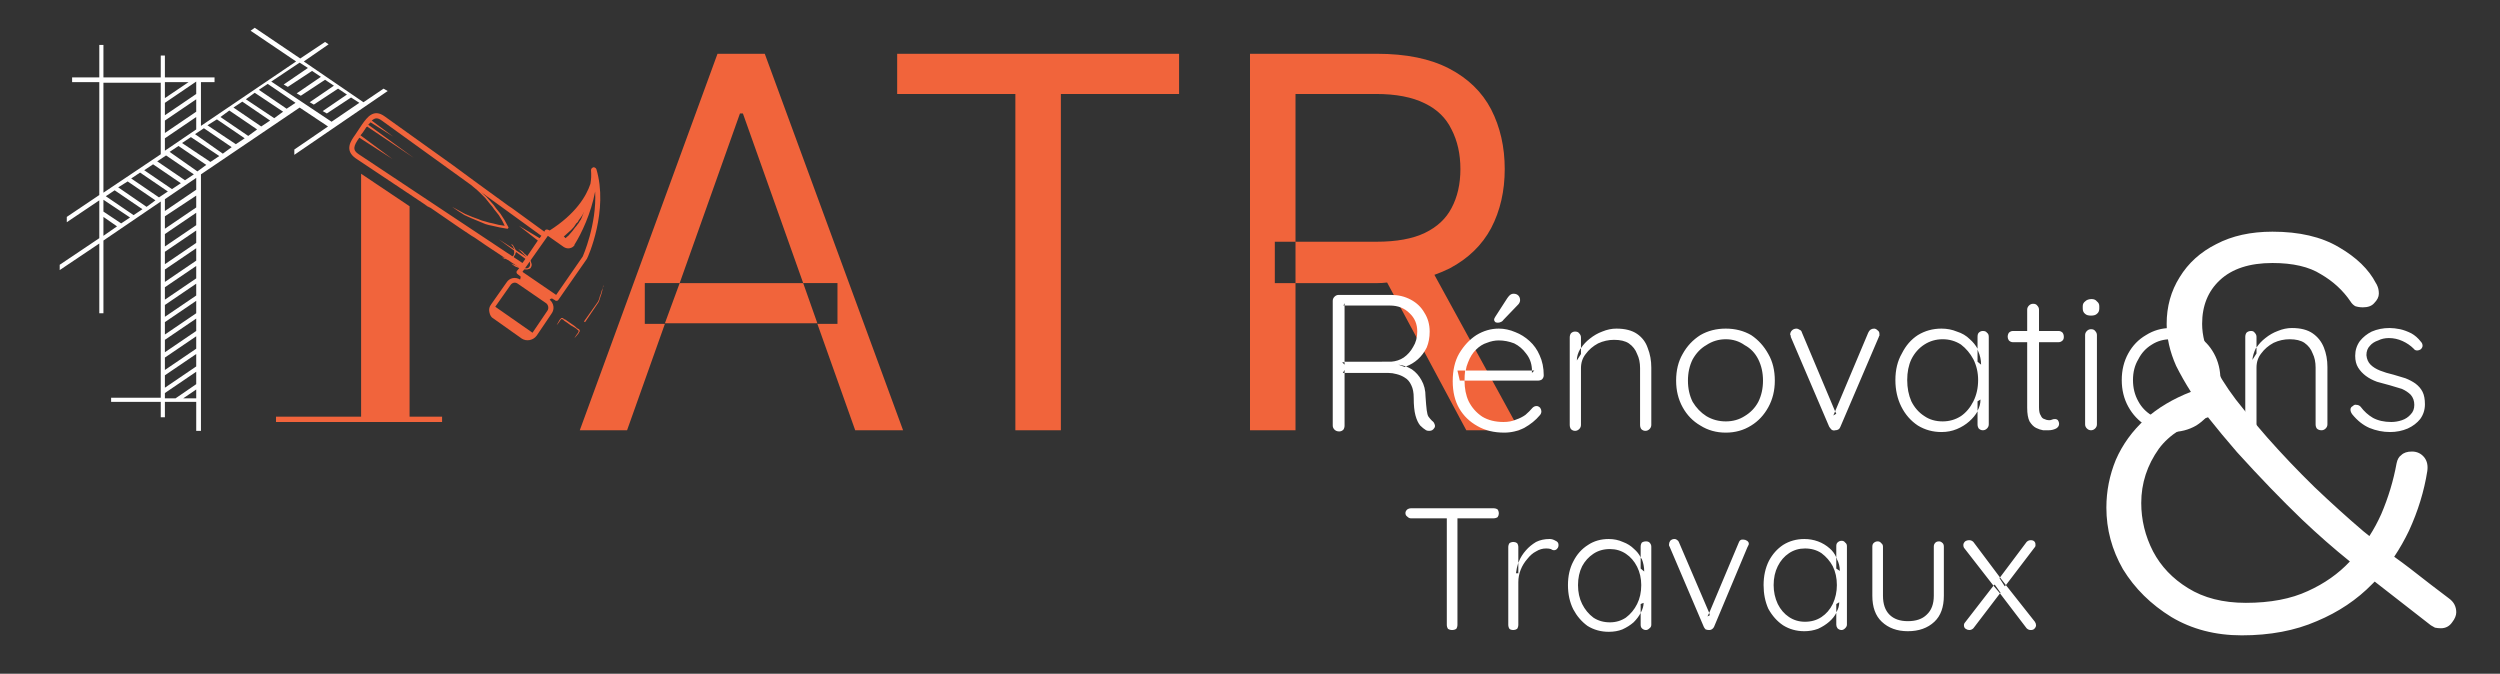
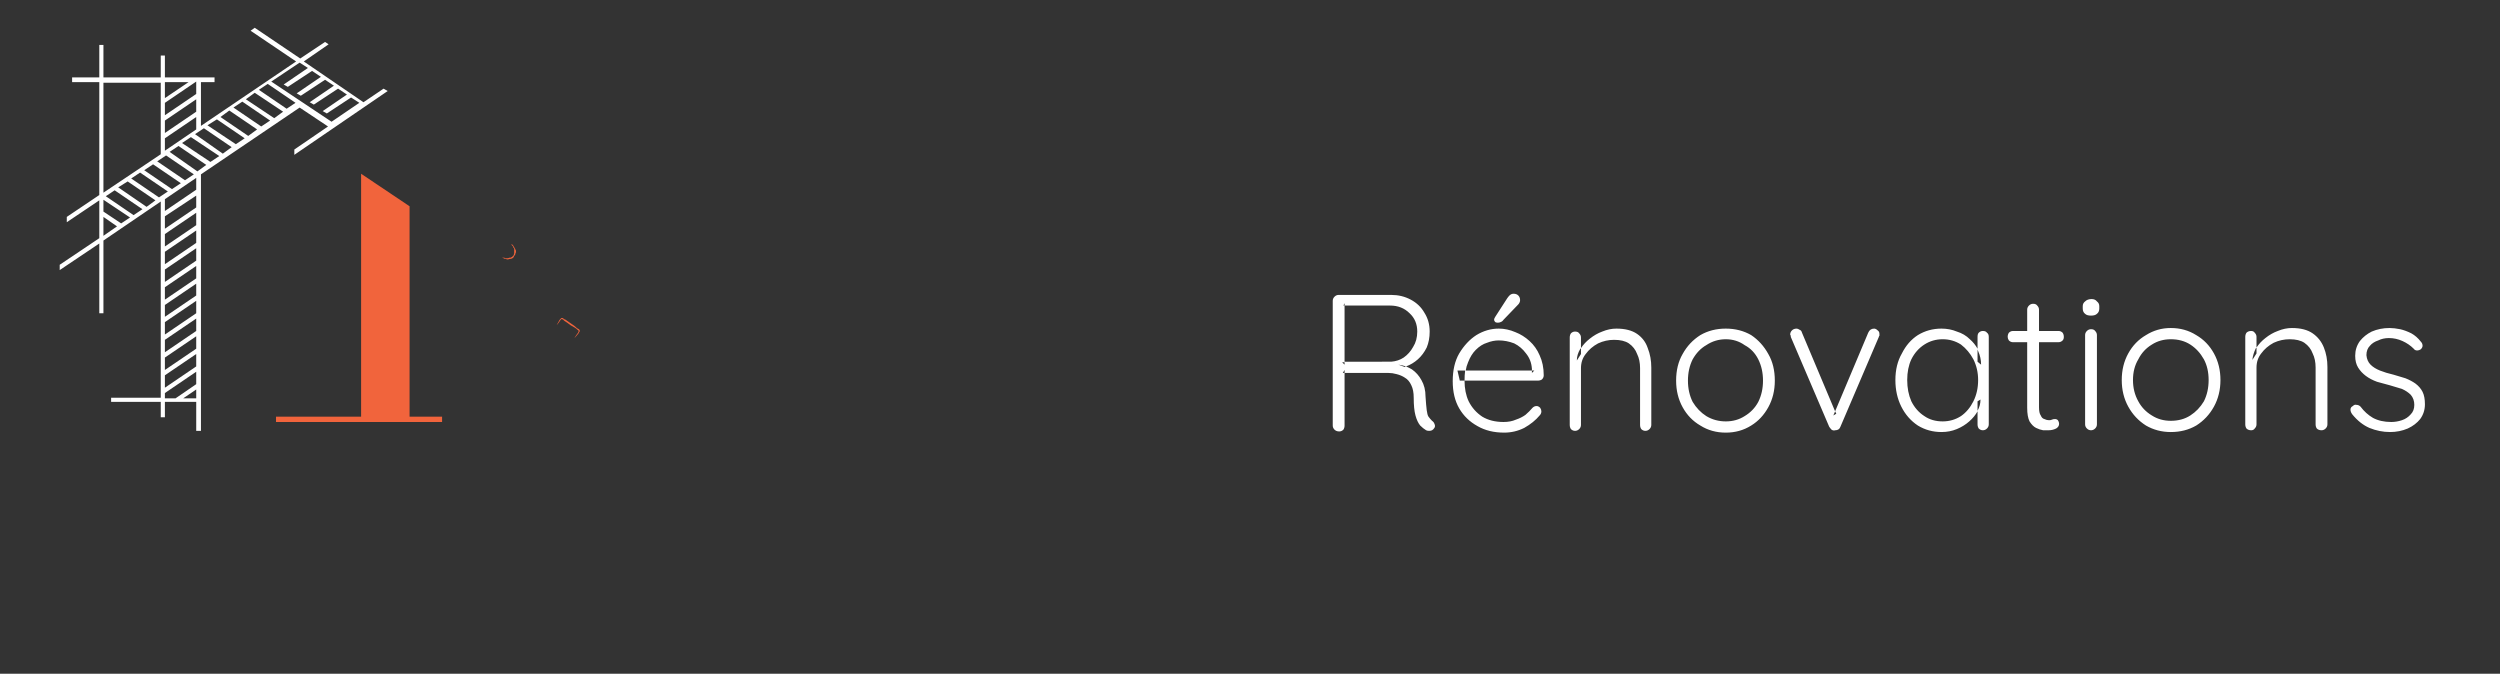
<svg xmlns="http://www.w3.org/2000/svg" version="1.2" viewBox="0 0 423 114" width="423" height="114">
  <rect x="0" y="0" width="423" height="114" fill="#333333" stroke="none" />
  <title>logo-svg</title>
  <style>
		.s0 { fill: #f1643b } 
		.s1 { fill: #ffffff } 
		.s2 { fill: #f1643c } 
	</style>
-   <path id="Layer" fill-rule="evenodd" class="s0" d="m106.1 72.8h-8l23.3-63.7h8l23.4 63.7h-8.1l-6.4-18h3.4v-6.9h-5.8l-10.2-28.7h-0.5l-10.2 28.7h-5.9v6.9h3.4zm6.4-18.1l2.5-6.8h20.9l2.4 6.8zm39.3-38.8v-6.8h47.7v6.8h-20v56.9h-7.7v-56.9zm59.7 56.9v-63.7h21.5q7.4 0 12.2 2.5 4.8 2.5 7.1 6.9 2.3 4.5 2.3 10.1 0 5.6-2.3 10-2.3 4.3-7 6.8-1.2 0.6-2.6 1.1l14.4 26.3h-9l-13.4-25q-0.8 0.1-1.6 0.1h-13.9v24.9zm7.7-24.9v-7h-3.5v7zm13.7-7q5.1 0 8.2-1.5 3.1-1.5 4.5-4.2 1.5-2.8 1.5-6.6 0-3.8-1.5-6.7-1.4-2.9-4.5-4.4-3.2-1.6-8.3-1.6h-13.6v25z" />
-   <path id="Layer" fill-rule="evenodd" class="s1" d="m245.7 106.6q-0.4 0-0.7-0.2-0.2-0.3-0.2-0.7v-18h-6.1q-0.3 0-0.6-0.3-0.3-0.2-0.3-0.6 0-0.3 0.3-0.6 0.3-0.2 0.6-0.2h14q0.4 0 0.7 0.2 0.2 0.3 0.2 0.7 0 0.3-0.2 0.6-0.3 0.2-0.7 0.2h-6.1v18q0 0.4-0.2 0.7-0.3 0.2-0.7 0.2zm10.4 0q-0.5 0-0.7-0.2-0.2-0.3-0.2-0.7v-13.2q0-0.3 0.2-0.6 0.3-0.2 0.7-0.2 0.3 0 0.6 0.2 0.2 0.3 0.2 0.6v2.7q0.1-0.1 0.1-0.2 0.4-1 1.2-1.9 0.7-0.8 1.7-1.4 1-0.5 2.3-0.5 0.5 0 1 0.3 0.5 0.2 0.5 0.7 0 0.4-0.2 0.6-0.2 0.3-0.6 0.3-0.2 0-0.5-0.2-0.3-0.1-0.8-0.1-0.9 0-1.7 0.5-0.8 0.4-1.5 1.3-0.7 0.8-1.1 1.8-0.4 1-0.4 2.1v7.2q0 0.4-0.2 0.7-0.3 0.2-0.6 0.2zm0.8-11.4q-0.3 0.9-0.4 1.8h0.4zm21.6-3.6q0.4 0 0.6 0.2 0.3 0.3 0.3 0.7v13.2q0 0.4-0.3 0.6-0.3 0.3-0.6 0.3-0.4 0-0.7-0.3-0.2-0.2-0.2-0.6v-2q-0.4 0.8-1.2 1.6-0.8 0.7-1.9 1.2-1 0.4-2.3 0.4-2 0-3.6-1-1.5-1.1-2.4-2.8-0.9-1.8-0.9-4.1 0-2.3 0.9-4 0.9-1.8 2.5-2.8 1.5-1 3.5-1 1.3 0 2.4 0.5 1.1 0.4 1.9 1.2 0.7 0.6 1.1 1.4v-1.8q0-0.4 0.2-0.7 0.3-0.2 0.7-0.2zm-0.9 12.1q0 0 0 0 0.5-0.9 0.5-1.7l-0.5 0.2zm0-9.4v1.9l0.6 0.5q0-1.1-0.4-2.1-0.1-0.1-0.2-0.3zm-5.2 11q1.5 0 2.7-0.8 1.2-0.9 1.9-2.3 0.7-1.4 0.7-3.2 0-1.7-0.7-3.1-0.7-1.4-1.9-2.2-1.2-0.8-2.7-0.8-1.6 0-2.8 0.8-1.2 0.8-1.9 2.1-0.7 1.4-0.7 3.2 0 1.8 0.7 3.2 0.7 1.4 1.9 2.3 1.2 0.8 2.8 0.8zm10.9-14.1q0.3 0 0.5 0.2 0.2 0.1 0.3 0.4l5.1 11.9 5-11.9q0.2-0.6 0.8-0.5 0.3 0 0.6 0.2 0.3 0.2 0.3 0.5 0 0.2-0.1 0.3 0 0.1-0.1 0.2l-5.7 13.6q-0.3 0.5-0.8 0.5-0.3 0-0.6-0.1-0.2-0.2-0.3-0.4l-5.8-13.6q0 0-0.1-0.2 0-0.1 0-0.2 0-0.3 0.2-0.6 0.3-0.3 0.7-0.3zm5.9 12.5l-0.3 0.6 0.4-0.2zm22.4-12.2q0.4 0 0.6 0.3 0.3 0.2 0.3 0.6v13.3q0 0.3-0.3 0.6-0.3 0.3-0.6 0.3-0.4 0-0.7-0.3-0.2-0.3-0.2-0.6v-2q-0.4 0.8-1.2 1.5-0.8 0.7-1.9 1.2-1.1 0.4-2.3 0.4-2 0-3.6-1-1.5-1-2.5-2.8-0.8-1.8-0.8-4 0-2.3 0.9-4.1 0.9-1.7 2.4-2.7 1.6-1 3.6-1 1.2 0 2.3 0.4 1.1 0.4 2 1.2 0.7 0.6 1.1 1.5v-1.9q0-0.4 0.2-0.6 0.3-0.3 0.7-0.3zm-0.9 12.2q0-0.1 0-0.1 0.5-0.8 0.5-1.7l-0.5 0.3zm0-9.4v1.9l0.6 0.4q0-1.1-0.5-2 0-0.2-0.1-0.3zm-5.3 10.9q1.6 0 2.8-0.8 1.2-0.8 1.9-2.2 0.7-1.5 0.7-3.2 0-1.8-0.7-3.2-0.7-1.3-1.9-2.2-1.2-0.8-2.8-0.8-1.5 0-2.7 0.8-1.2 0.8-1.9 2.2-0.7 1.4-0.7 3.2 0 1.7 0.7 3.2 0.7 1.4 1.9 2.2 1.2 0.8 2.7 0.8zm22.7-13.6q0.3 0 0.6 0.3 0.2 0.2 0.2 0.6v8.3q0 2.9-1.6 4.4-1.7 1.6-4.5 1.6-2.7 0-4.4-1.6-1.6-1.5-1.6-4.4v-8.3q0-0.4 0.2-0.6 0.3-0.3 0.7-0.3 0.4 0 0.6 0.3 0.3 0.2 0.3 0.6v8.3q0 2.1 1.1 3.2 1.1 1.1 3.1 1.1 2.1 0 3.2-1.1 1.2-1.1 1.2-3.2v-8.3q0-0.4 0.2-0.6 0.2-0.3 0.7-0.3zm5.1-0.2q0.4 0 0.7 0.3l4.5 6-0.1 0.1 0.9 1.4 0.2-0.2 4.9 6.2q0.2 0.3 0.2 0.6 0 0.3-0.3 0.6-0.2 0.2-0.6 0.2-0.4 0-0.7-0.3l-4.5-5.9 0.1-0.1-1-1.4-0.2 0.2-4.9-6.3q-0.2-0.2-0.2-0.6 0-0.3 0.3-0.6 0.3-0.2 0.7-0.2zm0 15.2q-0.3 0-0.6-0.2-0.3-0.2-0.3-0.6 0-0.3 0.2-0.5l4.8-6.2 1.1 1.3-4.5 5.9q-0.3 0.3-0.7 0.3zm10.4-15.2q0.4 0 0.6 0.2 0.2 0.2 0.2 0.5 0 0.2 0 0.3-0.1 0.2-0.2 0.3l-4.8 6.3-1-1.3 4.5-6q0.3-0.3 0.7-0.3zm35.7 16.1q-6.7 0-11.9-3.1-5.2-3.2-8.2-8.1-2.8-4.9-2.8-10.4 0-4.2 1.6-8.1 1.7-3.9 5-6.9 3.1-2.8 7.7-4.6-1.4-2.2-2.5-4.4-1.6-3.6-1.6-7.1 0-4.4 2.2-7.9 2.2-3.6 6.2-5.6 4-2.1 9.5-2.1 6.8 0 11.2 2.6 4.5 2.6 6.3 6.1 0.1 0.1 0.3 0.6 0.2 0.5 0.2 1.2 0 0.8-0.8 1.6-0.6 0.7-1.9 0.7-0.7 0-1.3-0.2-0.5-0.3-0.8-0.8-1.9-2.8-5-4.6-3-1.9-8.2-1.9-5.8 0-8.9 2.9-3 2.8-3 7.4 0 2.9 1.6 6.2 1.6 3.3 4.1 6.6 2.6 3.3 5.3 6.4 3.8 4.3 8 8.4 4.2 4 8.3 7.5 0.5 0.4 1 0.8 1.1-1.7 2-3.7 1.8-4.2 2.6-8.6 0.2-1 0.8-1.4 0.6-0.6 1.8-0.6 1.3 0 2.1 1 0.7 0.9 0.5 2.3-0.8 5.1-3.1 10.1-1.1 2.3-2.5 4.4 1.4 1 2.7 2 3.7 2.9 6.5 5 0.7 0.5 1 1.1 0.3 0.6 0.3 1.3 0 0.8-0.7 1.7-0.7 1-1.9 1-0.5 0-1-0.1-0.3-0.2-0.7-0.4-4.9-3.8-9.5-7.4-0.2 0.2-0.4 0.4-3.9 4-9.4 6.3-5.5 2.4-12.7 2.4zm-14-31.6q-3 4.2-3 9.2 0 4.3 2 8.2 2 3.8 5.9 6.2 4 2.5 9.8 2.5 6.2 0 10.5-2 4.2-1.9 7.1-5-4.1-3.3-8.1-7.1-5.2-5-11-11.4-2.6-3-4.9-5.9-5.7 1.8-8.3 5.3z" />
  <path id="Layer" fill-rule="evenodd" class="s1" d="m226.6 73q-0.5 0-0.8-0.3-0.3-0.3-0.3-0.7v-21.1q0-0.4 0.3-0.7 0.3-0.3 0.7-0.3h8.9q1.8 0 3.3 0.8 1.5 0.8 2.3 2.2 0.9 1.4 0.9 3.2 0 1.5-0.5 2.7-0.6 1.2-1.5 2-0.9 0.8-2 1.2 0.5 0.2 1 0.5 1 0.7 1.6 1.8 0.7 1.2 0.7 2.8 0.1 1.5 0.2 2.3 0.1 0.8 0.3 1.1 0.3 0.4 0.6 0.7 0.3 0.2 0.4 0.5 0.2 0.4 0 0.7-0.2 0.3-0.4 0.4-0.2 0.1-0.5 0.1-0.3 0-0.5-0.1-0.5-0.3-1-0.8-0.5-0.6-0.8-1.7-0.3-1.1-0.3-3 0-1.3-0.4-2.1-0.4-0.9-1.1-1.3-0.6-0.4-1.4-0.6-0.7-0.2-1.4-0.2h-7.4v8.9q0 0.4-0.2 0.7-0.3 0.3-0.7 0.3zm11.3-11q-0.6-0.2-1.3-0.3l1.1 0.4q0.1-0.1 0.2-0.1zm-10.4 1.1v-0.5l-0.3 0.5zm0-1.4v-0.4h-0.4zm7.9-0.5q1.2-0.1 2.1-0.7 1-0.7 1.6-1.8 0.7-1.1 0.7-2.6 0-1.9-1.3-3.1-1.3-1.3-3.3-1.3h-7.7v9.5zm-7.9-9.5v-0.4l-0.2 0.4zm27 21.5q-2.6 0-4.5-1.1-2-1.1-3.1-3-1.1-1.9-1.1-4.6 0-2.8 1.1-4.7 1.2-2 2.9-3.1 1.8-1.1 3.8-1.1 1.4 0 2.8 0.6 1.3 0.5 2.4 1.5 1.1 1 1.7 2.4 0.7 1.5 0.7 3.4 0 0.4-0.3 0.7-0.3 0.2-0.7 0.2h-12.4q0 2 0.7 3.5 0.8 1.6 2.3 2.6 1.5 0.9 3.6 0.9 1.2 0 2.1-0.4 0.9-0.3 1.6-0.8 0.7-0.6 1.2-1.2 0.3-0.3 0.7-0.3 0.3 0 0.6 0.3 0.2 0.3 0.2 0.6 0 0.4-0.3 0.7-1 1.2-2.6 2.1-1.6 0.8-3.4 0.8zm-6.7-8.8q0 0 0 0 0-0.9 0.1-1.7h-1.3l0.4 1.7zm11.4-1.7v0.4l0.4-0.4zm0-0.3q-0.1-1.5-1-2.6-0.8-1.1-2-1.7-1.3-0.5-2.6-0.5-1 0-2 0.4-1 0.3-1.9 1.2-0.8 0.8-1.3 2.1-0.3 0.7-0.4 1.4h11.2zm-5.8-7.8q-0.2 0-0.4-0.1-0.2-0.2-0.2-0.4 0-0.2 0.2-0.5l2-3.1q0.2-0.3 0.4-0.5 0.3-0.3 0.7-0.3 0.5 0 0.8 0.3 0.3 0.3 0.3 0.8 0 0.2-0.1 0.4-0.1 0.2-0.2 0.3l-2.5 2.6q-0.2 0.3-0.5 0.4-0.2 0.1-0.5 0.1zm20.1 1q2.2 0 3.5 0.9 1.3 0.9 1.8 2.4 0.6 1.5 0.6 3.3v9.7q0 0.4-0.3 0.7-0.3 0.3-0.7 0.3-0.4 0-0.7-0.3-0.2-0.3-0.2-0.7v-9.6q0-1.4-0.5-2.4-0.4-1.1-1.4-1.8-0.9-0.6-2.5-0.6-1.4 0-2.7 0.6-1.3 0.7-2.1 1.8-0.8 1-0.8 2.4v9.6q0 0.4-0.3 0.7-0.3 0.3-0.7 0.3-0.4 0-0.7-0.3-0.2-0.3-0.2-0.7v-14.8q0-0.4 0.2-0.7 0.3-0.3 0.7-0.3 0.5 0 0.7 0.3 0.3 0.3 0.3 0.7v1.8q0.6-0.9 1.5-1.6 1-0.8 2.1-1.2 1.2-0.5 2.4-0.5zm-6 3.3q0 0.1-0.1 0.1-0.6 1-0.6 2l0.7-1.1zm32.8 5.5q0 2.5-1.1 4.5-1.1 2-2.9 3.1-1.9 1.2-4.3 1.2-2.4 0-4.3-1.2-1.9-1.1-3-3.1-1.1-2-1.1-4.5 0-2.6 1.1-4.5 1.1-2 3-3.2 1.9-1.1 4.3-1.1 2.4 0 4.3 1.1 1.8 1.2 2.9 3.2 1.1 1.9 1.1 4.5zm-2 0q0-2-0.8-3.6-0.8-1.6-2.3-2.4-1.4-1-3.2-1-1.8 0-3.3 1-1.4 0.8-2.3 2.4-0.8 1.6-0.8 3.6 0 2 0.8 3.6 0.9 1.5 2.3 2.4 1.5 0.9 3.3 0.9 1.8 0 3.2-0.9 1.5-0.9 2.3-2.4 0.8-1.6 0.8-3.6zm5.7-8.8q0.2 0 0.5 0.2 0.3 0.1 0.4 0.5l5.6 13.3 5.6-13.3q0.3-0.7 1-0.7 0.3 0 0.6 0.3 0.3 0.2 0.3 0.6 0 0.2 0 0.3-0.1 0.1-0.1 0.2l-6.5 15.2q-0.2 0.6-0.9 0.6-0.3 0.1-0.6-0.1-0.2-0.2-0.4-0.5l-6.5-15.2q0 0 0-0.2-0.1-0.1-0.1-0.2 0-0.4 0.3-0.7 0.3-0.3 0.8-0.3zm6.5 14l-0.3 0.7 0.5-0.3zm25-13.6q0.5 0 0.7 0.3 0.3 0.2 0.3 0.7v14.8q0 0.4-0.3 0.7-0.3 0.3-0.7 0.3-0.4 0-0.7-0.3-0.2-0.3-0.2-0.7v-2.2q-0.5 0.9-1.4 1.7-0.9 0.8-2.1 1.3-1.2 0.5-2.6 0.5-2.2 0-4-1.1-1.8-1.2-2.8-3.2-1-2-1-4.5 0-2.6 1.1-4.5 1-2 2.7-3.1 1.8-1.1 4-1.1 1.4 0 2.6 0.5 1.3 0.4 2.2 1.3 0.8 0.7 1.3 1.6v-2q0-0.5 0.2-0.7 0.3-0.3 0.7-0.3zm-0.9 13.6q0-0.1 0-0.1 0.5-0.9 0.5-1.9l-0.5 0.3zm0-10.5v2.1l0.6 0.5q0-1.2-0.5-2.3-0.1-0.2-0.1-0.3zm-5.9 12.2q1.7 0 3.1-0.9 1.3-0.9 2.1-2.5 0.8-1.6 0.8-3.6 0-1.9-0.8-3.5-0.8-1.5-2.1-2.5-1.4-0.9-3.1-0.9-1.7 0-3.1 0.9-1.4 0.9-2.2 2.5-0.7 1.5-0.7 3.5 0 2 0.7 3.6 0.8 1.6 2.2 2.5 1.3 0.9 3.1 0.9zm11.9-15.3h2.4v-3.6q0-0.4 0.3-0.7 0.3-0.3 0.7-0.3 0.5 0 0.7 0.3 0.3 0.3 0.3 0.7v3.6h3.3q0.4 0 0.7 0.3 0.2 0.3 0.2 0.7 0 0.4-0.2 0.6-0.3 0.3-0.7 0.3h-3.3v11q0 1 0.3 1.4 0.2 0.5 0.6 0.6 0.4 0.2 0.8 0.2 0.3 0 0.5-0.1 0.2-0.1 0.5-0.1 0.3 0 0.5 0.2 0.2 0.3 0.2 0.6 0 0.5-0.5 0.8-0.6 0.3-1.3 0.3-0.3 0-0.9 0-0.6-0.1-1.2-0.4-0.6-0.3-1.1-1.1-0.4-0.8-0.4-2.3v-11.1h-2.4q-0.4 0-0.7-0.3-0.2-0.3-0.2-0.6 0-0.4 0.2-0.7 0.3-0.3 0.7-0.3zm14.2 15.8q0 0.4-0.3 0.7-0.3 0.3-0.7 0.3-0.4 0-0.7-0.3-0.3-0.3-0.3-0.7v-15.1q0-0.4 0.3-0.7 0.3-0.3 0.7-0.3 0.5 0 0.7 0.3 0.3 0.3 0.3 0.7zm-1-18.4q-0.7 0-1-0.3-0.4-0.3-0.4-0.9v-0.4q0-0.5 0.4-0.8 0.4-0.4 1.1-0.4 0.6 0 0.9 0.4 0.4 0.3 0.4 0.8v0.4q0 0.6-0.4 0.9-0.3 0.3-1 0.3zm21.9 10.9q0 2.5-1.1 4.5-1.1 2-3 3.2-1.9 1.1-4.3 1.1-2.3 0-4.2-1.1-1.9-1.2-3-3.2-1.1-2-1.1-4.5 0-2.5 1.1-4.5 1.1-2 3-3.1 1.9-1.2 4.2-1.2 2.4 0 4.3 1.2 1.9 1.1 3 3.1 1.1 2 1.1 4.5zm-2 0q0-2-0.8-3.5-0.9-1.6-2.3-2.5-1.4-0.9-3.3-0.9-1.8 0-3.2 0.9-1.5 0.9-2.3 2.5-0.9 1.5-0.9 3.5 0 2 0.9 3.6 0.8 1.5 2.3 2.4 1.4 0.9 3.2 0.9 1.9 0 3.3-0.9 1.4-0.9 2.3-2.4 0.8-1.6 0.8-3.6zm14.1-8.8q2.2 0 3.5 0.9 1.3 0.9 1.9 2.4 0.6 1.5 0.6 3.3v9.7q0 0.4-0.3 0.7-0.3 0.3-0.7 0.3-0.5 0-0.8-0.3-0.2-0.3-0.2-0.7v-9.6q0-1.4-0.5-2.4-0.4-1.1-1.4-1.8-0.9-0.6-2.5-0.6-1.4 0-2.7 0.6-1.3 0.7-2.1 1.8-0.8 1-0.8 2.4v9.6q0 0.4-0.3 0.7-0.2 0.3-0.6 0.3-0.5 0-0.8-0.3-0.2-0.3-0.2-0.7v-14.8q0-0.4 0.2-0.7 0.3-0.3 0.8-0.3 0.4 0 0.6 0.3 0.3 0.3 0.3 0.7v1.8q0.6-0.9 1.5-1.6 1-0.8 2.1-1.2 1.2-0.5 2.4-0.5zm-6 3.3q0 0.1-0.1 0.1-0.5 1-0.6 2l0.7-1.1zm16.2 11.3q-0.3-0.4-0.3-0.8 0-0.4 0.4-0.6 0.3-0.3 0.6-0.2 0.4 0 0.7 0.3 0.9 1.2 2.1 1.9 1.3 0.7 3.1 0.7 0.9 0 1.8-0.3 0.9-0.3 1.5-1 0.6-0.6 0.6-1.6 0-1-0.6-1.7-0.6-0.6-1.5-1-1-0.3-2-0.6-1.1-0.3-2.2-0.6-1.1-0.4-1.9-1-0.8-0.6-1.3-1.4-0.5-0.8-0.5-2 0-1.4 0.8-2.5 0.8-1 2-1.6 1.4-0.6 3-0.6 0.8 0 1.8 0.2 0.9 0.2 1.9 0.7 0.9 0.5 1.6 1.4 0.3 0.3 0.3 0.7 0 0.3-0.3 0.6-0.3 0.2-0.6 0.2-0.4 0-0.6-0.3-0.8-0.8-1.9-1.3-1.1-0.5-2.3-0.5-1 0-1.8 0.4-0.9 0.3-1.4 0.9-0.6 0.6-0.6 1.6 0.1 1 0.7 1.6 0.6 0.6 1.6 1 1 0.4 2.3 0.7 1 0.3 2 0.6 1 0.4 1.7 0.9 0.8 0.6 1.2 1.4 0.4 0.8 0.4 2.1 0 1.4-0.8 2.5-0.8 1-2.1 1.6-1.4 0.6-3 0.6-1.8 0-3.5-0.7-1.6-0.7-2.9-2.3z" />
  <path id="Layer" fill-rule="evenodd" class="s1" d="m49.8 25.3l5.7-3.9-4.8-3.2-16.7 11.3v43.4h-0.8v-4.9h-5.3v2.6h-0.7v-2.6h-8.4v-0.7h8.4v-33.2l-9.7 6.6v12.3h-0.7v-11.8l-6.7 4.5v-0.9l6.7-4.5v-6.4l-5.5 3.7v-0.9l5.5-3.7v-19.1h-4.6v-0.8h4.6v-5.5h0.7v5.5h9.7v-3.7h0.7v3.7h8.4v0.8h-2.3v7.4l16.1-10.9-7.7-5.2 0.7-0.5 7.7 5.2 4.2-2.8 0.6 0.4-4.2 2.9 10.1 6.9 3.4-2.3 0.7 0.4-15.8 10.8zm-21.9-2.8l5.3-3.6v-5.1l-5.3 3.6v2.1l5.3-3.6v0.9l-5.3 3.6zm0-5.9l4-2.7h-4zm0 8.9l5.3-3.6v-2.1l-5.3 3.6zm-1.3 1.8l4.7 3.2 1.5-1-4.7-3.2 0.6-0.4zm6.6 17.7l-5.3 3.6v2.1l5.3-3.6zm-5.3 6.6v2l5.3-3.6v-2zm5.3-9.6l-5.3 3.6v2.1l5.3-3.6zm0-6.9v-2l-5.3 3.5v2.1zm-5.3 4.5v2.1l5.3-3.6v-2.1zm5.3-9.5l-5.3 3.6v2l5.3-3.6zm-2.6 0.9l-4.7-3.2-1.5 1 4.7 3.2zm-13.1 1.6l9.7-6.5v-12.1h-9.7zm2.3 5.7l-2.3-1.6v3.2zm2.2-1.5l-4.5-3v2l3 2zm2.1-1.4l-4.7-3.2-1.5 1 4.7 3.2zm2.2-1.5l-4.7-3.2-1.6 1 4.8 3.3zm2.1-1.5l-4.7-3.2-1.5 1 4.7 3.2zm4.8 8.7v-2.1l-5.3 3.6v2.1zm0 23.9v-2.1l-5.3 3.6v0.9h1.8l3.5-2.4zm0 0.9l-2.2 1.5h2.2zm0-6l-5.3 3.6v2.1l5.3-3.6zm0-3l-5.3 3.6v2.1l5.3-3.6zm0-3l-5.3 3.6v2.1l5.3-3.6zm0-3l-5.3 3.6v2.1l5.3-3.6zm1.7-23l-4.7-3.2-1.5 1 4.7 3.3zm2.2-1.5l-4.8-3.2-1.5 1 4.8 3.2zm2.1-1.5l-4.7-3.2-1.5 1 4.7 3.3zm2.2-1.5l-4.7-3.2-1.6 1 4.8 3.2zm2.1-1.5l-4.7-3.2-1.5 1.1 4.7 3.2zm2.2-1.5l-4.7-3.2-1.5 1 4.7 3.2zm2.2-1.5l-4.8-3.2-1.5 1.1 4.8 3.2zm2.1-1.5l-4.7-3.2-1.5 1 4.7 3.2zm6.1 3.2l4.7-3.2-1.4-0.9-4.1 2.7-0.7-0.4 4.1-2.8-1.5-1-4.1 2.7-0.7-0.4 4.1-2.8-1.5-1-4.1 2.7-0.7-0.4 4.1-2.8-1.5-1-4.1 2.7-0.7-0.4 4.1-2.8-1.4-0.9-4.8 3.2z" />
  <path id="Layer" class="s2" d="m69.3 34.9l-8.2-5.5v41.1h-14.4v0.9h28.1v-0.9h-5.5z" />
-   <path id="Layer" fill-rule="evenodd" class="s2" d="m99.3 43.8l-4.8 6.9c-0.1 0.2-0.4 0.3-0.6 0.1l-0.5-0.3q-0.2 0-0.4 0.2c0.7 0.6 0.9 1.6 0.3 2.4l-2.5 3.7c-0.6 0.8-1.7 1-2.5 0.5l-4.8-3.4c-0.4-0.2-0.6-0.6-0.7-1.1-0.1-0.5 0-0.9 0.3-1.3l2.6-3.7c0.5-0.8 1.5-1 2.3-0.5q0.1-0.3 0.1-0.5l-0.5-0.4c-0.2-0.1-0.3-0.4-0.1-0.6l0.4-0.5-5.7-3.8-1.9-1.3-0.5-0.3-2.1-1.4-4.8-3.3-1.1-0.6 1 0.6-12.6-8.4c-2-1.4-0.8-3-0.1-4l0.6-0.9 0.6-0.9c0.8-1.1 1.9-2.7 3.8-1.3l11.6 8.3 3.8 2.8 5.5 4 0.6 0.4 5.5 4 0.1-0.2c0.1-0.2 0.4-0.2 0.6-0.1l0.2 0.1c4.4-2.8 6.2-5.8 6.9-7.9q0.2-1.1 0.1-2.3c0-0.3 0.2-0.4 0.4-0.5 0.2 0 0.4 0.1 0.5 0.3 2.1 7-1.4 14.9-1.6 15.2zm1.4-11.4c-0.7 3.7-2.3 7.1-3.5 9 0 0 0 0.1 0 0.1q-0.3 0.4-0.8 0.5-0.5 0.1-1-0.2l-2.7-1.9-4.3 6.1 5.7 3.9 4.5-6.5c0 0 2.4-5.4 2.1-11zm-12.3 12.1l0.5-0.7-4.5-3.3 4.7 3 1.9-2.8-3.2-2.5 3.5 2.1 0.3-0.4-10.2-7.4 0.9 0.8 0.8 0.9c0.3 0.3 0.6 0.7 0.8 1q0.4 0.5 0.8 1 0.7 1 1.3 2.2c0.1 0.1 0 0.2-0.1 0.3q0 0-0.1 0-1.3-0.2-2.5-0.5-0.6-0.1-1.2-0.3c-0.4-0.2-0.8-0.3-1.2-0.5l-1.2-0.5-1.1-0.5q-0.5-0.3-1.1-0.7l-1-0.7 1.1 0.6q0.5 0.3 1.1 0.6l1.2 0.5 1.1 0.4c0.4 0.2 0.8 0.3 1.2 0.4q0.6 0.2 1.2 0.3 1 0.3 2 0.4-0.4-0.9-1-1.8-0.4-0.5-0.8-1c-0.2-0.3-0.4-0.6-0.7-0.9l-0.8-1-0.9-0.9q-0.4-0.4-0.9-0.8l-0.6-0.5-15.1-10.9c-0.7-0.5-1.1-0.5-1.7 0l3.6 2.7-3.8-2.4q-0.2 0.2-0.4 0.4l7.7 5.6-7.9-5.3q0 0.1-0.1 0.1l-0.6 0.9-0.4 0.5 5.4 4-5.6-3.6c-1 1.4-1.2 2.1-0.1 2.8zm4 6.8l-4.8-3.3c-0.4-0.3-0.9-0.2-1.2 0.2l-2.6 3.7 6.3 4.4 2.5-3.7c0.3-0.4 0.2-1-0.2-1.3zm3-11.3l0.3 0.3q0 0 0.2-0.2 0.3-0.2 0.6-0.6c0.3-0.3 0.5-0.6 0.8-1q0.2-0.2 0.4-0.5c0.2-0.2 0.3-0.4 0.4-0.6q0.2-0.2 0.3-0.5 0.2-0.5 0.4-1-0.1 0.1-0.1 0.2c-0.2 0.4-0.5 0.8-0.8 1.2q-0.1 0.3-0.4 0.5-0.2 0.3-0.4 0.6c-0.3 0.3-0.5 0.6-0.8 0.8-0.5 0.5-0.9 0.8-0.9 0.8z" />
  <path id="Layer" class="s2" d="m97.8 55.6q-0.1 0-0.2-0.1-0.4-0.4-0.9-0.7-0.6-0.4-1-0.7-0.2-0.1-0.3-0.1c0-0.1-0.1-0.1-0.2-0.2q-0.1 0-0.2 0-0.1 0.1-0.1 0.1c-0.1 0.1-0.1 0.1-0.2 0.2-0.3 0.5-0.5 0.9-0.5 0.9 0 0 0.3-0.3 0.6-0.8 0.1-0.1 0.2-0.3 0.3-0.2 0.1 0 0.2 0.1 0.2 0.1q0.1 0.1 0.2 0.2 0.5 0.3 1 0.7 0.5 0.3 1 0.6 0.1 0.1 0.2 0.2c0.1 0 0.1 0.1 0.1 0.1 0.1 0 0.1 0 0.1 0 0 0.1 0 0.1 0 0.2q-0.1 0.1-0.1 0.2c-0.4 0.5-0.6 0.9-0.6 0.9 0 0 0.3-0.3 0.7-0.8q0-0.1 0.1-0.2c0.1-0.1 0.1-0.2 0.1-0.3-0.1-0.1-0.1-0.1-0.1-0.2-0.1 0-0.1 0-0.2-0.1z" />
-   <path id="Layer" class="s2" d="m102 48.7l-0.2 0.5q-0.1 0.5-0.3 0.9-0.1 0.5-0.3 0.9l-2.4 3.4 0.2 0.1 2.3-3.4q0 0 0 0 0.2-0.5 0.3-0.9 0.2-0.5 0.3-1l0.1-0.5q0.1-0.2 0.1-0.5l0.2-0.9-0.2 0.9q-0.1 0.3-0.1 0.5z" />
-   <path id="Layer" class="s2" d="m89.7 45.4c0.1 0 0.1-0.1 0.1-0.1 0.2-0.3 0.2-0.6 0.1-0.8q-0.1-0.4-0.3-0.7c-0.3-0.4-0.6-0.7-0.9-0.9-0.2-0.3-0.5-0.5-0.7-0.6q-0.3-0.1-0.3-0.2 0 0.1 0.3 0.3 0.2 0.2 0.6 0.6 0.4 0.4 0.8 0.9 0.2 0.3 0.3 0.6c0 0.2 0 0.5-0.1 0.6 0 0-0.1 0.1-0.1 0.1q0 0.1-0.1 0.1-0.1 0.1-0.3 0.1-0.4 0-0.7-0.1-0.6-0.1-1.1-0.4-0.5-0.2-0.8-0.3-0.3-0.2-0.3-0.2 0 0 0.3 0.2c0.1 0.1 0.4 0.3 0.7 0.5 0.3 0.1 0.7 0.3 1.2 0.4q0.3 0.1 0.7 0.1 0.2 0 0.4-0.1 0.1 0 0.2-0.1z" />
  <path id="Layer" class="s2" d="m86.5 43.8q0.1-0.1 0.2-0.1c0.2-0.1 0.2-0.2 0.3-0.4 0.1-0.1 0.2-0.2 0.2-0.4q0.1-0.1 0.1-0.3c0 0 0-0.1 0-0.2q-0.1-0.2-0.2-0.4-0.1-0.2-0.2-0.3c0-0.1-0.1-0.2-0.2-0.3q-0.1-0.1-0.2-0.1-0.1-0.1-0.2-0.1 0.1 0 0.2 0.1 0.1 0.1 0.1 0.2c0.1 0.1 0.2 0.1 0.2 0.3q0.1 0.1 0.2 0.3 0 0.1 0 0.3 0 0.1 0 0.2 0 0.1 0 0.2c0 0.2-0.1 0.3-0.1 0.4-0.1 0.1-0.2 0.2-0.3 0.3q-0.1 0-0.2 0.1-0.1 0-0.2 0-0.2 0.1-0.4 0.1-0.2 0-0.3 0c-0.1-0.1-0.2-0.1-0.3-0.1q-0.1 0-0.2-0.1-0.2-0.1-0.2-0.1 0 0 0.2 0.1 0 0.1 0.2 0.2c0.1 0 0.1 0.1 0.3 0.1q0.1 0 0.3 0.1 0.2 0 0.5-0.1c0 0 0.1 0 0.2 0z" />
</svg>